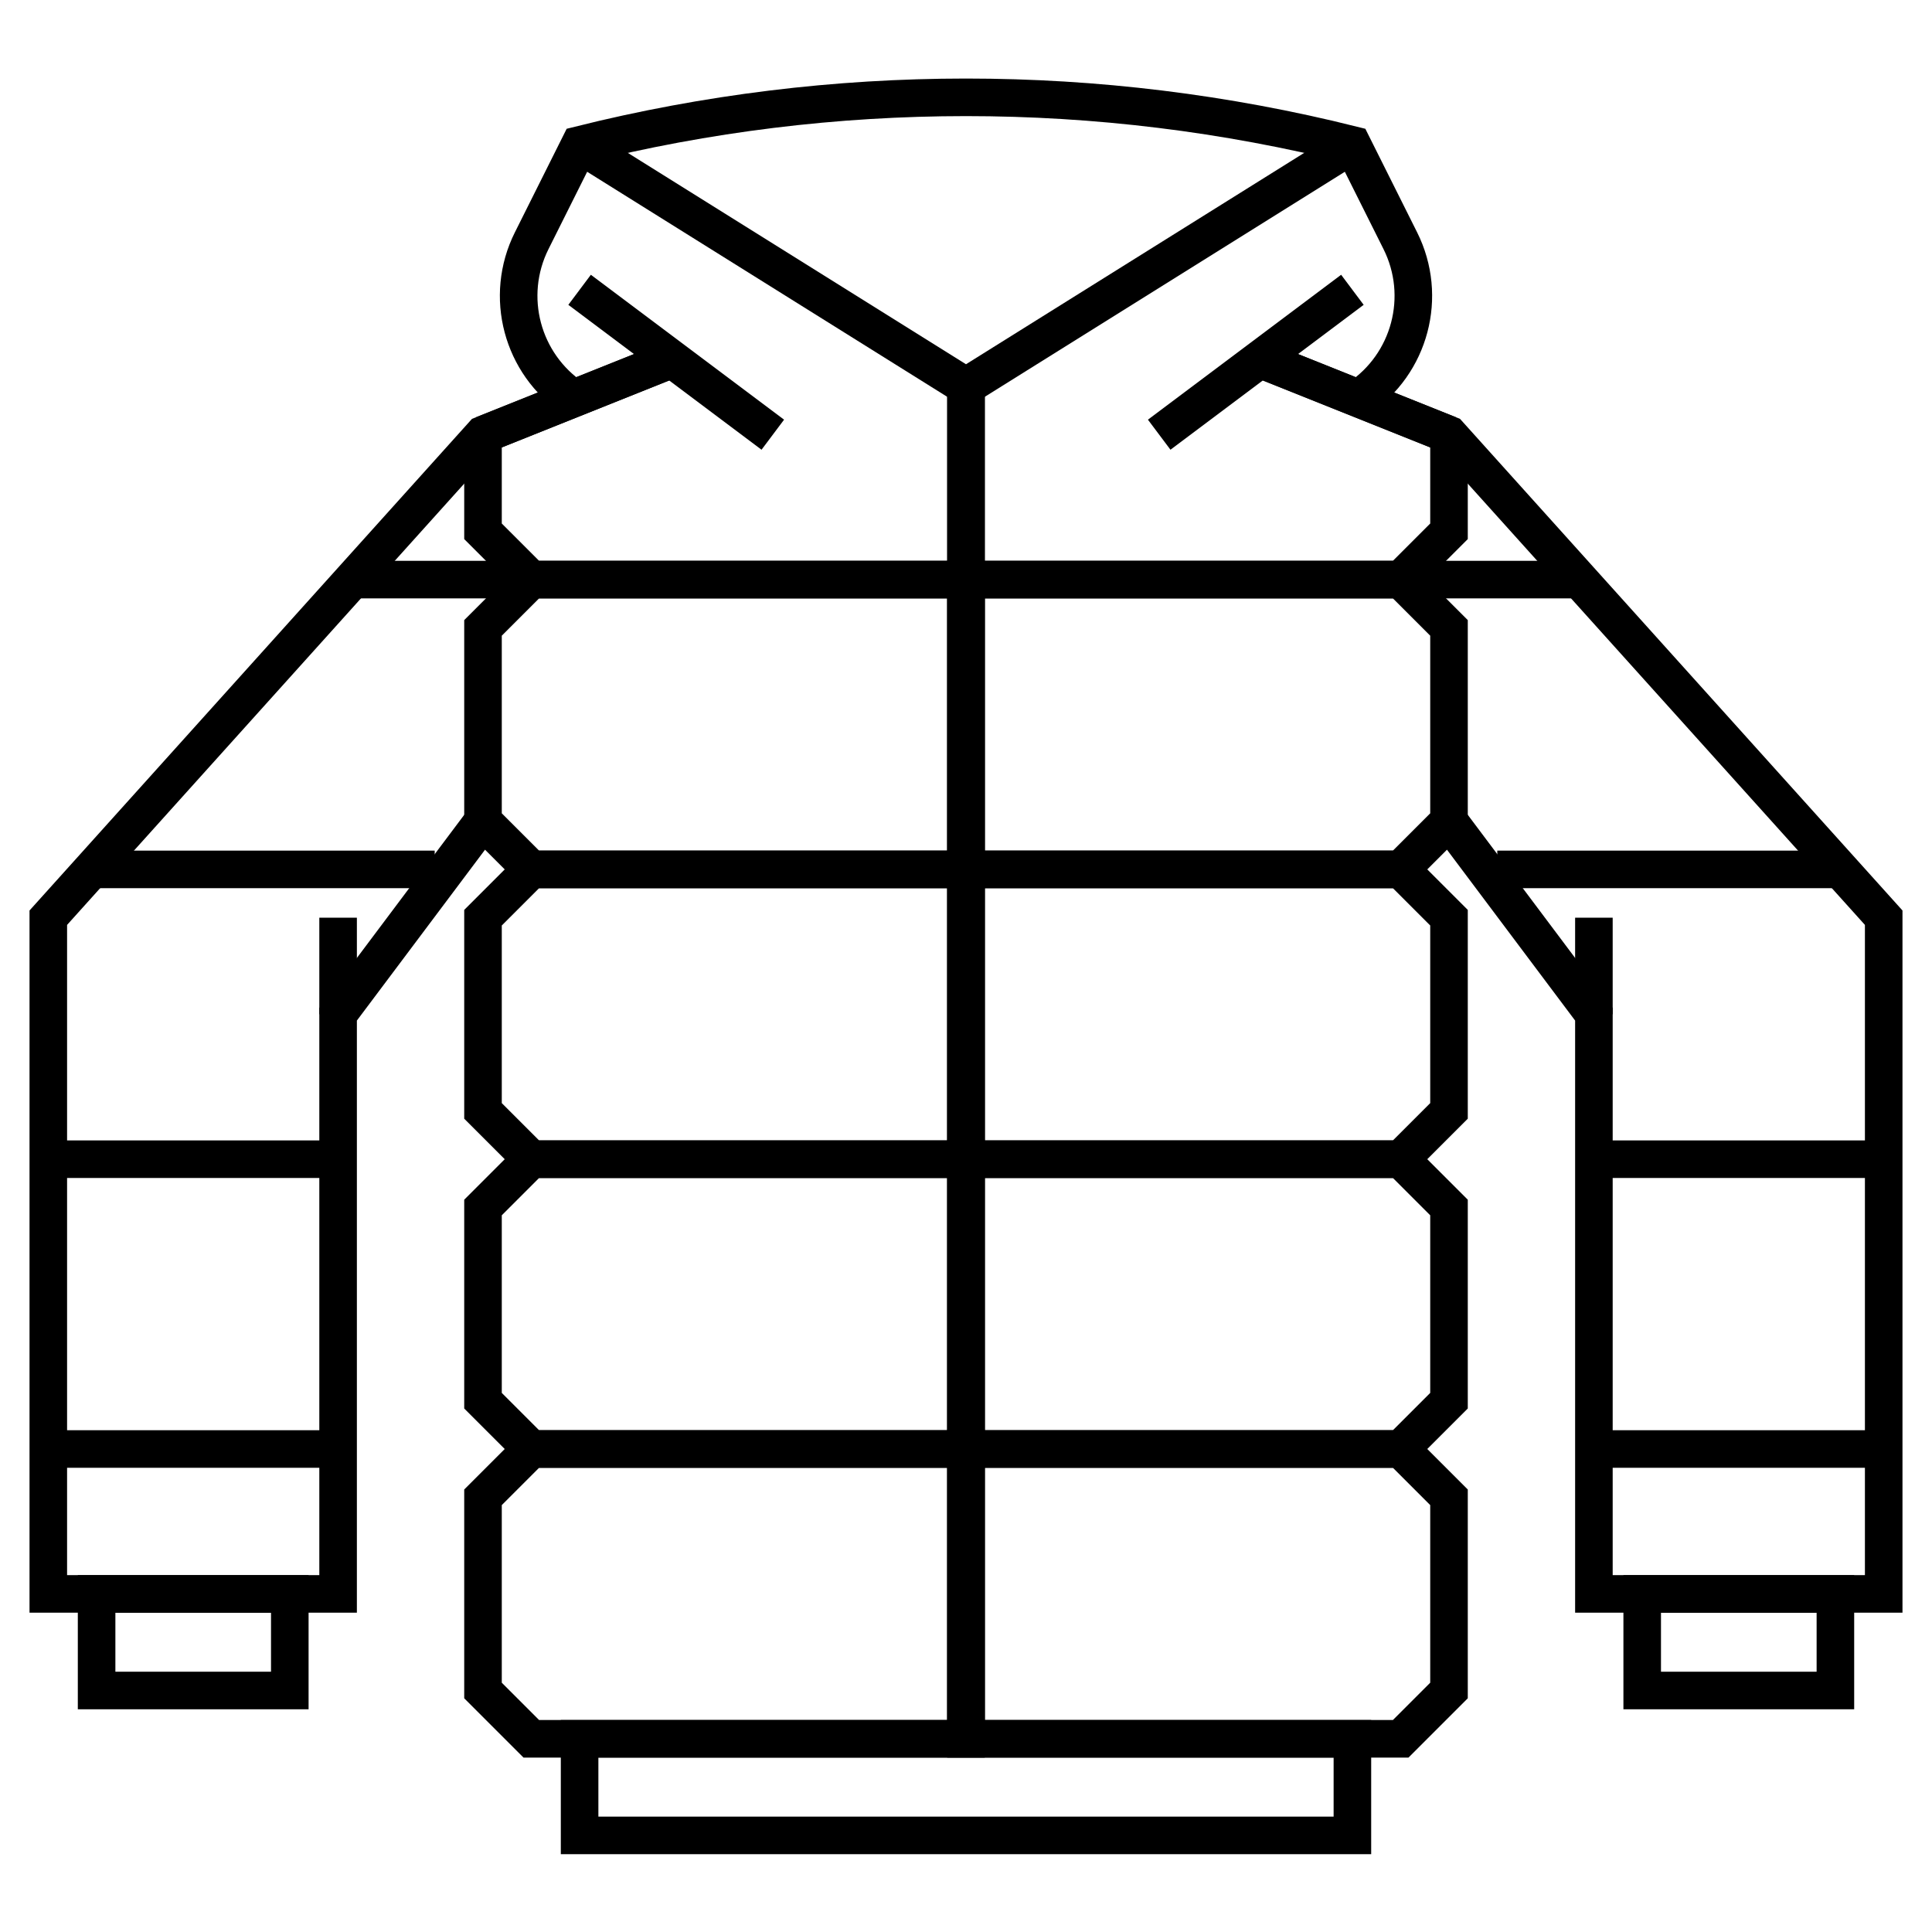
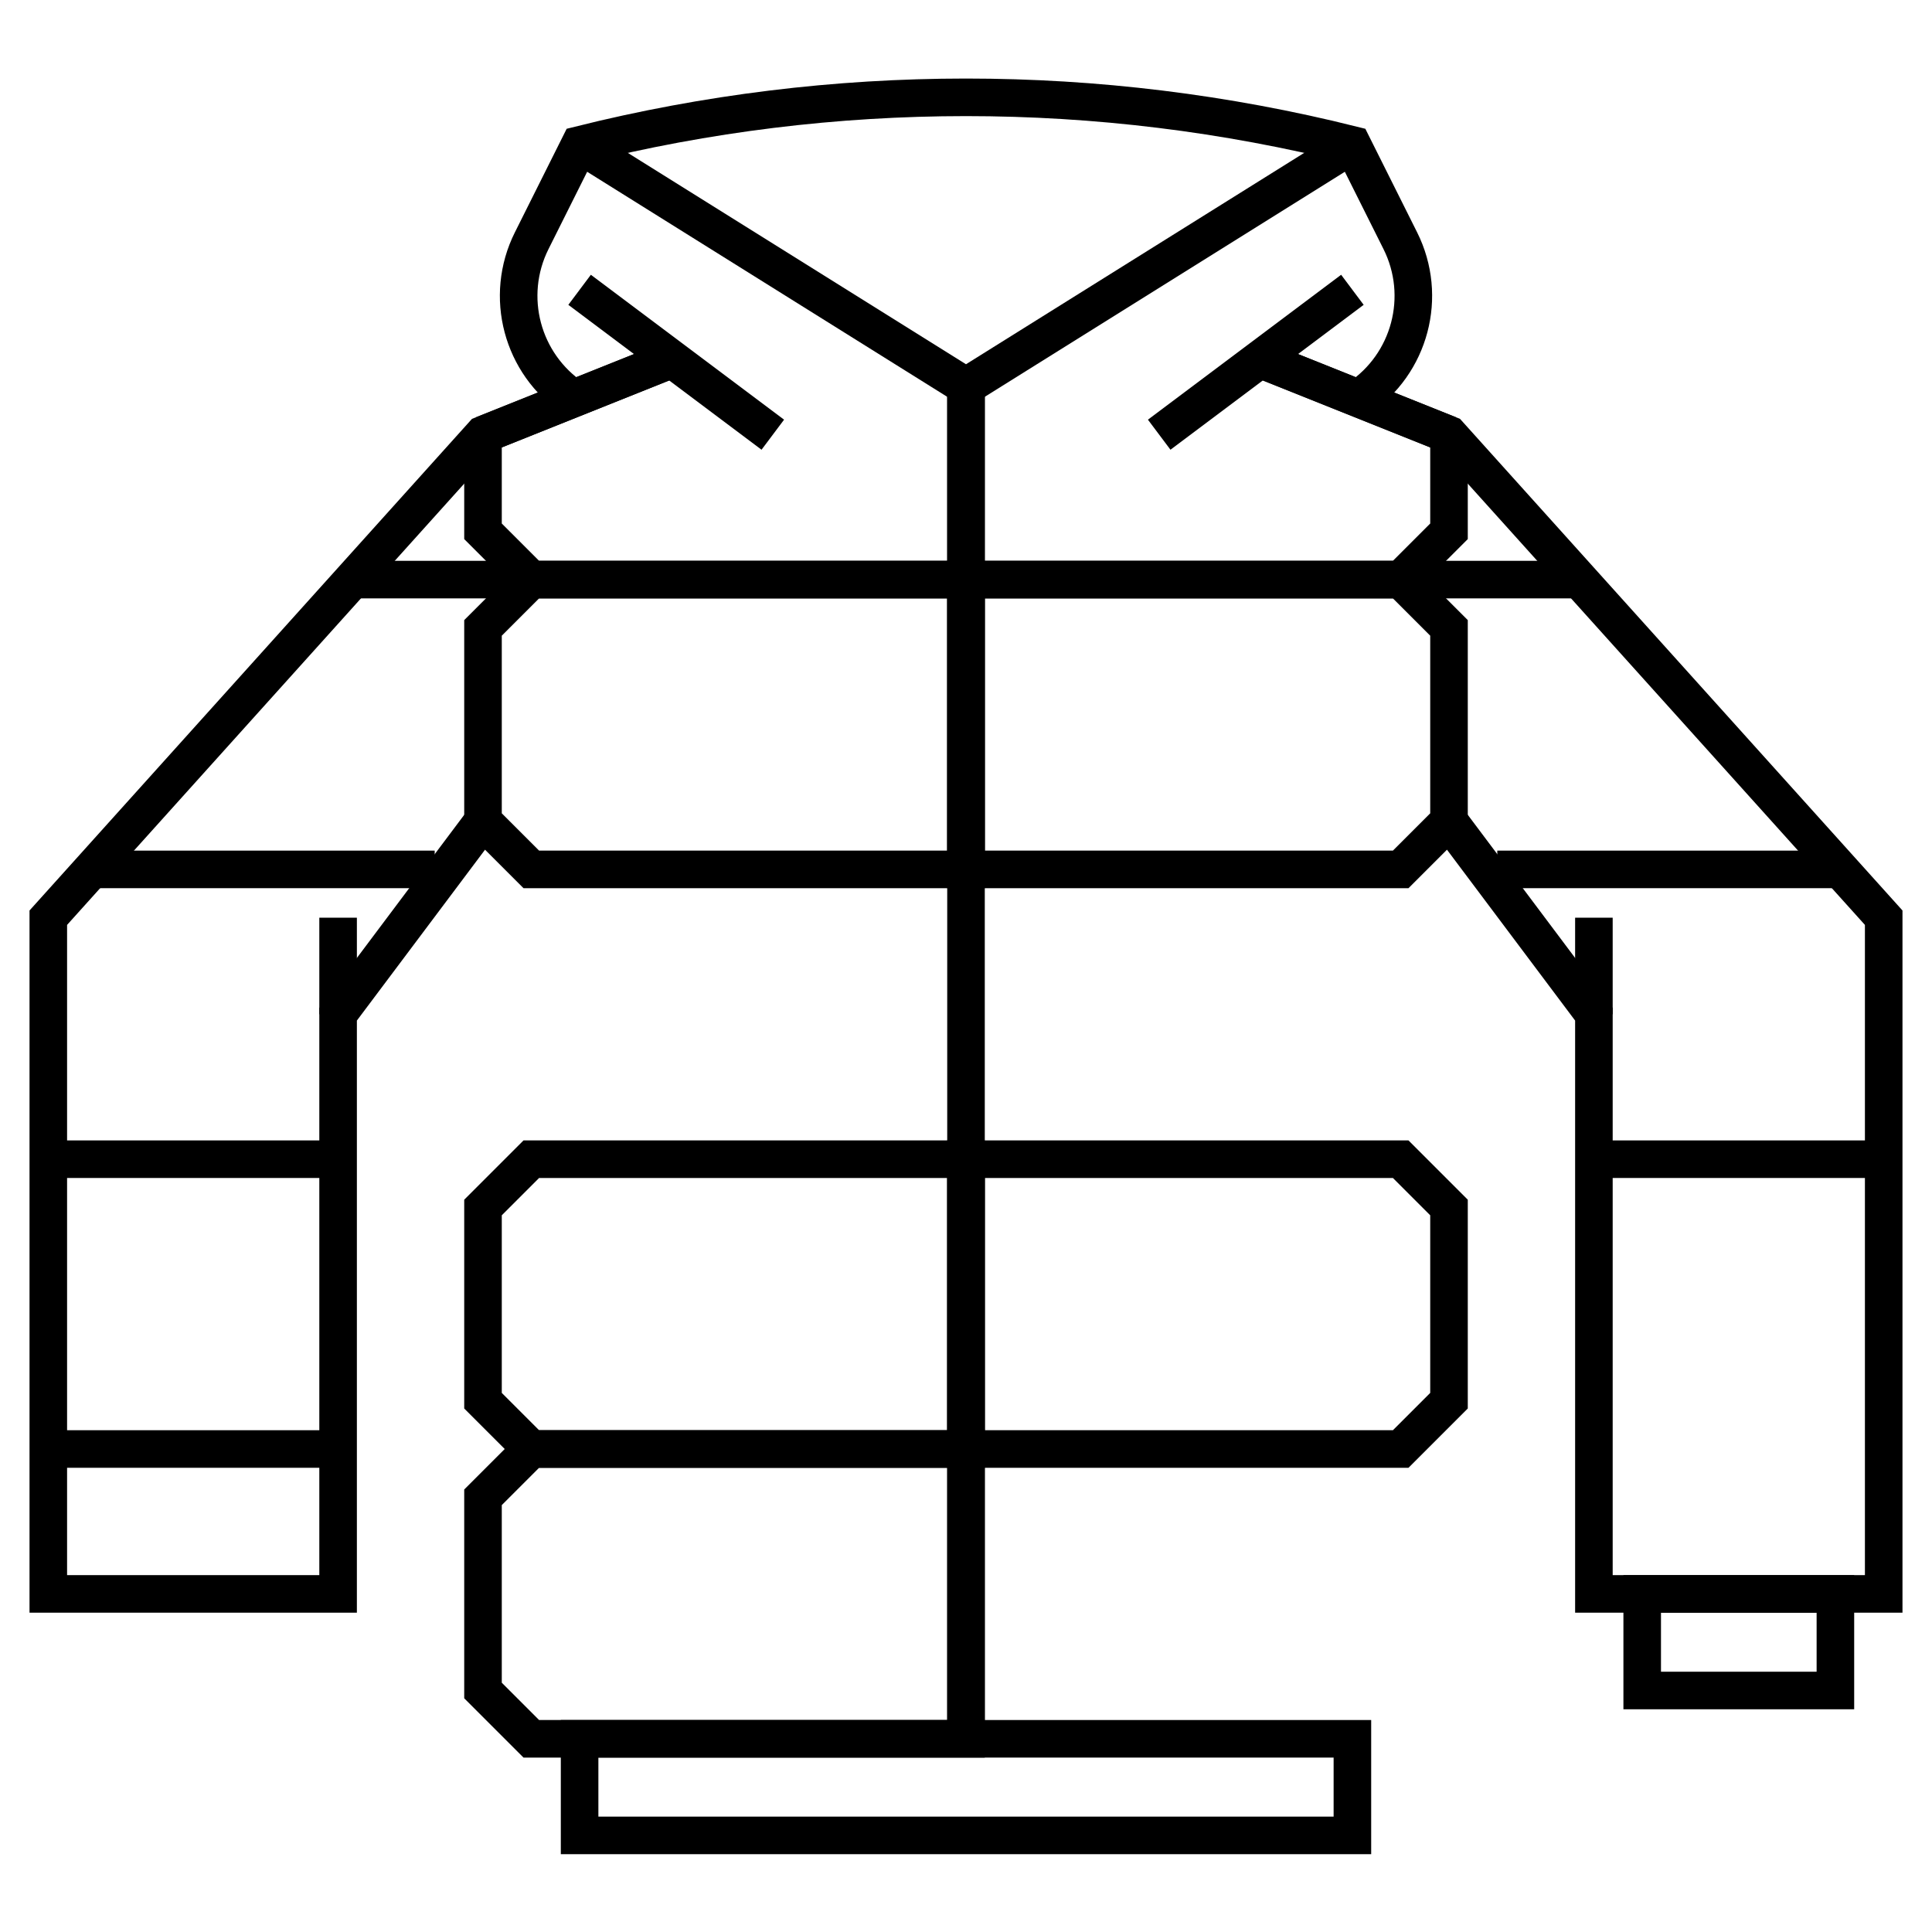
<svg xmlns="http://www.w3.org/2000/svg" id="Capa_1" width="10in" height="10in" viewBox="0 0 720 720">
  <defs>
    <style>.cls-1{fill:none;stroke:#000;stroke-miterlimit:10;stroke-width:14px;}</style>
  </defs>
  <polygon class="cls-1" points="360 540 198 540 180 558 180 630 198 648 360 648 360 540" />
  <polygon class="cls-1" points="360 432 198 432 180 450 180 522 198 540 360 540 360 432" />
-   <polygon class="cls-1" points="360 324 198 324 180 342 180 414 198 432 360 432 360 324" />
  <polygon class="cls-1" points="360 216 198 216 180 234 180 306 198 324 360 324 360 216" />
  <polyline class="cls-1" points="180 162 180 198 198 216 360 216" />
  <line class="cls-1" x1="250.43" y1="133.83" x2="180" y2="162" />
  <polyline class="cls-1" points="180 306 126 378 126 594 18 594 18 342 180 162 250.43 133.83" />
  <line class="cls-1" x1="126" y1="432" x2="18" y2="432" />
  <line class="cls-1" x1="126" y1="540" x2="18" y2="540" />
  <line class="cls-1" x1="162" y1="324" x2="36" y2="324" />
  <line class="cls-1" x1="126" y1="342" x2="126" y2="378" />
  <line class="cls-1" x1="288" y1="162" x2="216" y2="108" />
  <path class="cls-1" d="M213.75,148.5h0c-19.28-12.85-25.97-38.05-15.61-58.78l17.86-35.72h0c94.55-23.64,193.45-23.64,288,0h0s17.86,35.72,17.86,35.72c10.36,20.73,3.67,45.93-15.61,58.78h0" />
-   <rect class="cls-1" x="36" y="594" width="72" height="36" />
  <line class="cls-1" x1="360" y1="648" x2="360" y2="144" />
-   <polygon class="cls-1" points="360 540 522 540 540 558 540 630 522 648 360 648 360 540" />
  <polygon class="cls-1" points="360 432 522 432 540 450 540 522 522 540 360 540 360 432" />
-   <polygon class="cls-1" points="360 324 522 324 540 342 540 414 522 432 360 432 360 324" />
  <polygon class="cls-1" points="360 216 522 216 540 234 540 306 522 324 360 324 360 216" />
  <line class="cls-1" x1="540" y1="162" x2="469.57" y2="133.83" />
  <polyline class="cls-1" points="469.57 133.83 540 162 702 342 702 594 594 594 594 378 540 306" />
  <line class="cls-1" x1="594" y1="432" x2="702" y2="432" />
-   <line class="cls-1" x1="594" y1="540" x2="702" y2="540" />
  <line class="cls-1" x1="558" y1="324" x2="684" y2="324" />
  <line class="cls-1" x1="594" y1="342" x2="594" y2="378" />
  <line class="cls-1" x1="432" y1="162" x2="504" y2="108" />
  <rect class="cls-1" x="612" y="594" width="72" height="36" transform="translate(1296 1224) rotate(-180)" />
  <rect class="cls-1" x="216" y="648" width="288" height="36" />
  <polyline class="cls-1" points="360 144 360 216 522 216 540 198 540 162" />
  <polyline class="cls-1" points="504 54 360 144 216 54" />
  <line class="cls-1" x1="198" y1="216" x2="131.4" y2="216" />
  <line class="cls-1" x1="588.6" y1="216" x2="522" y2="216" />
</svg>